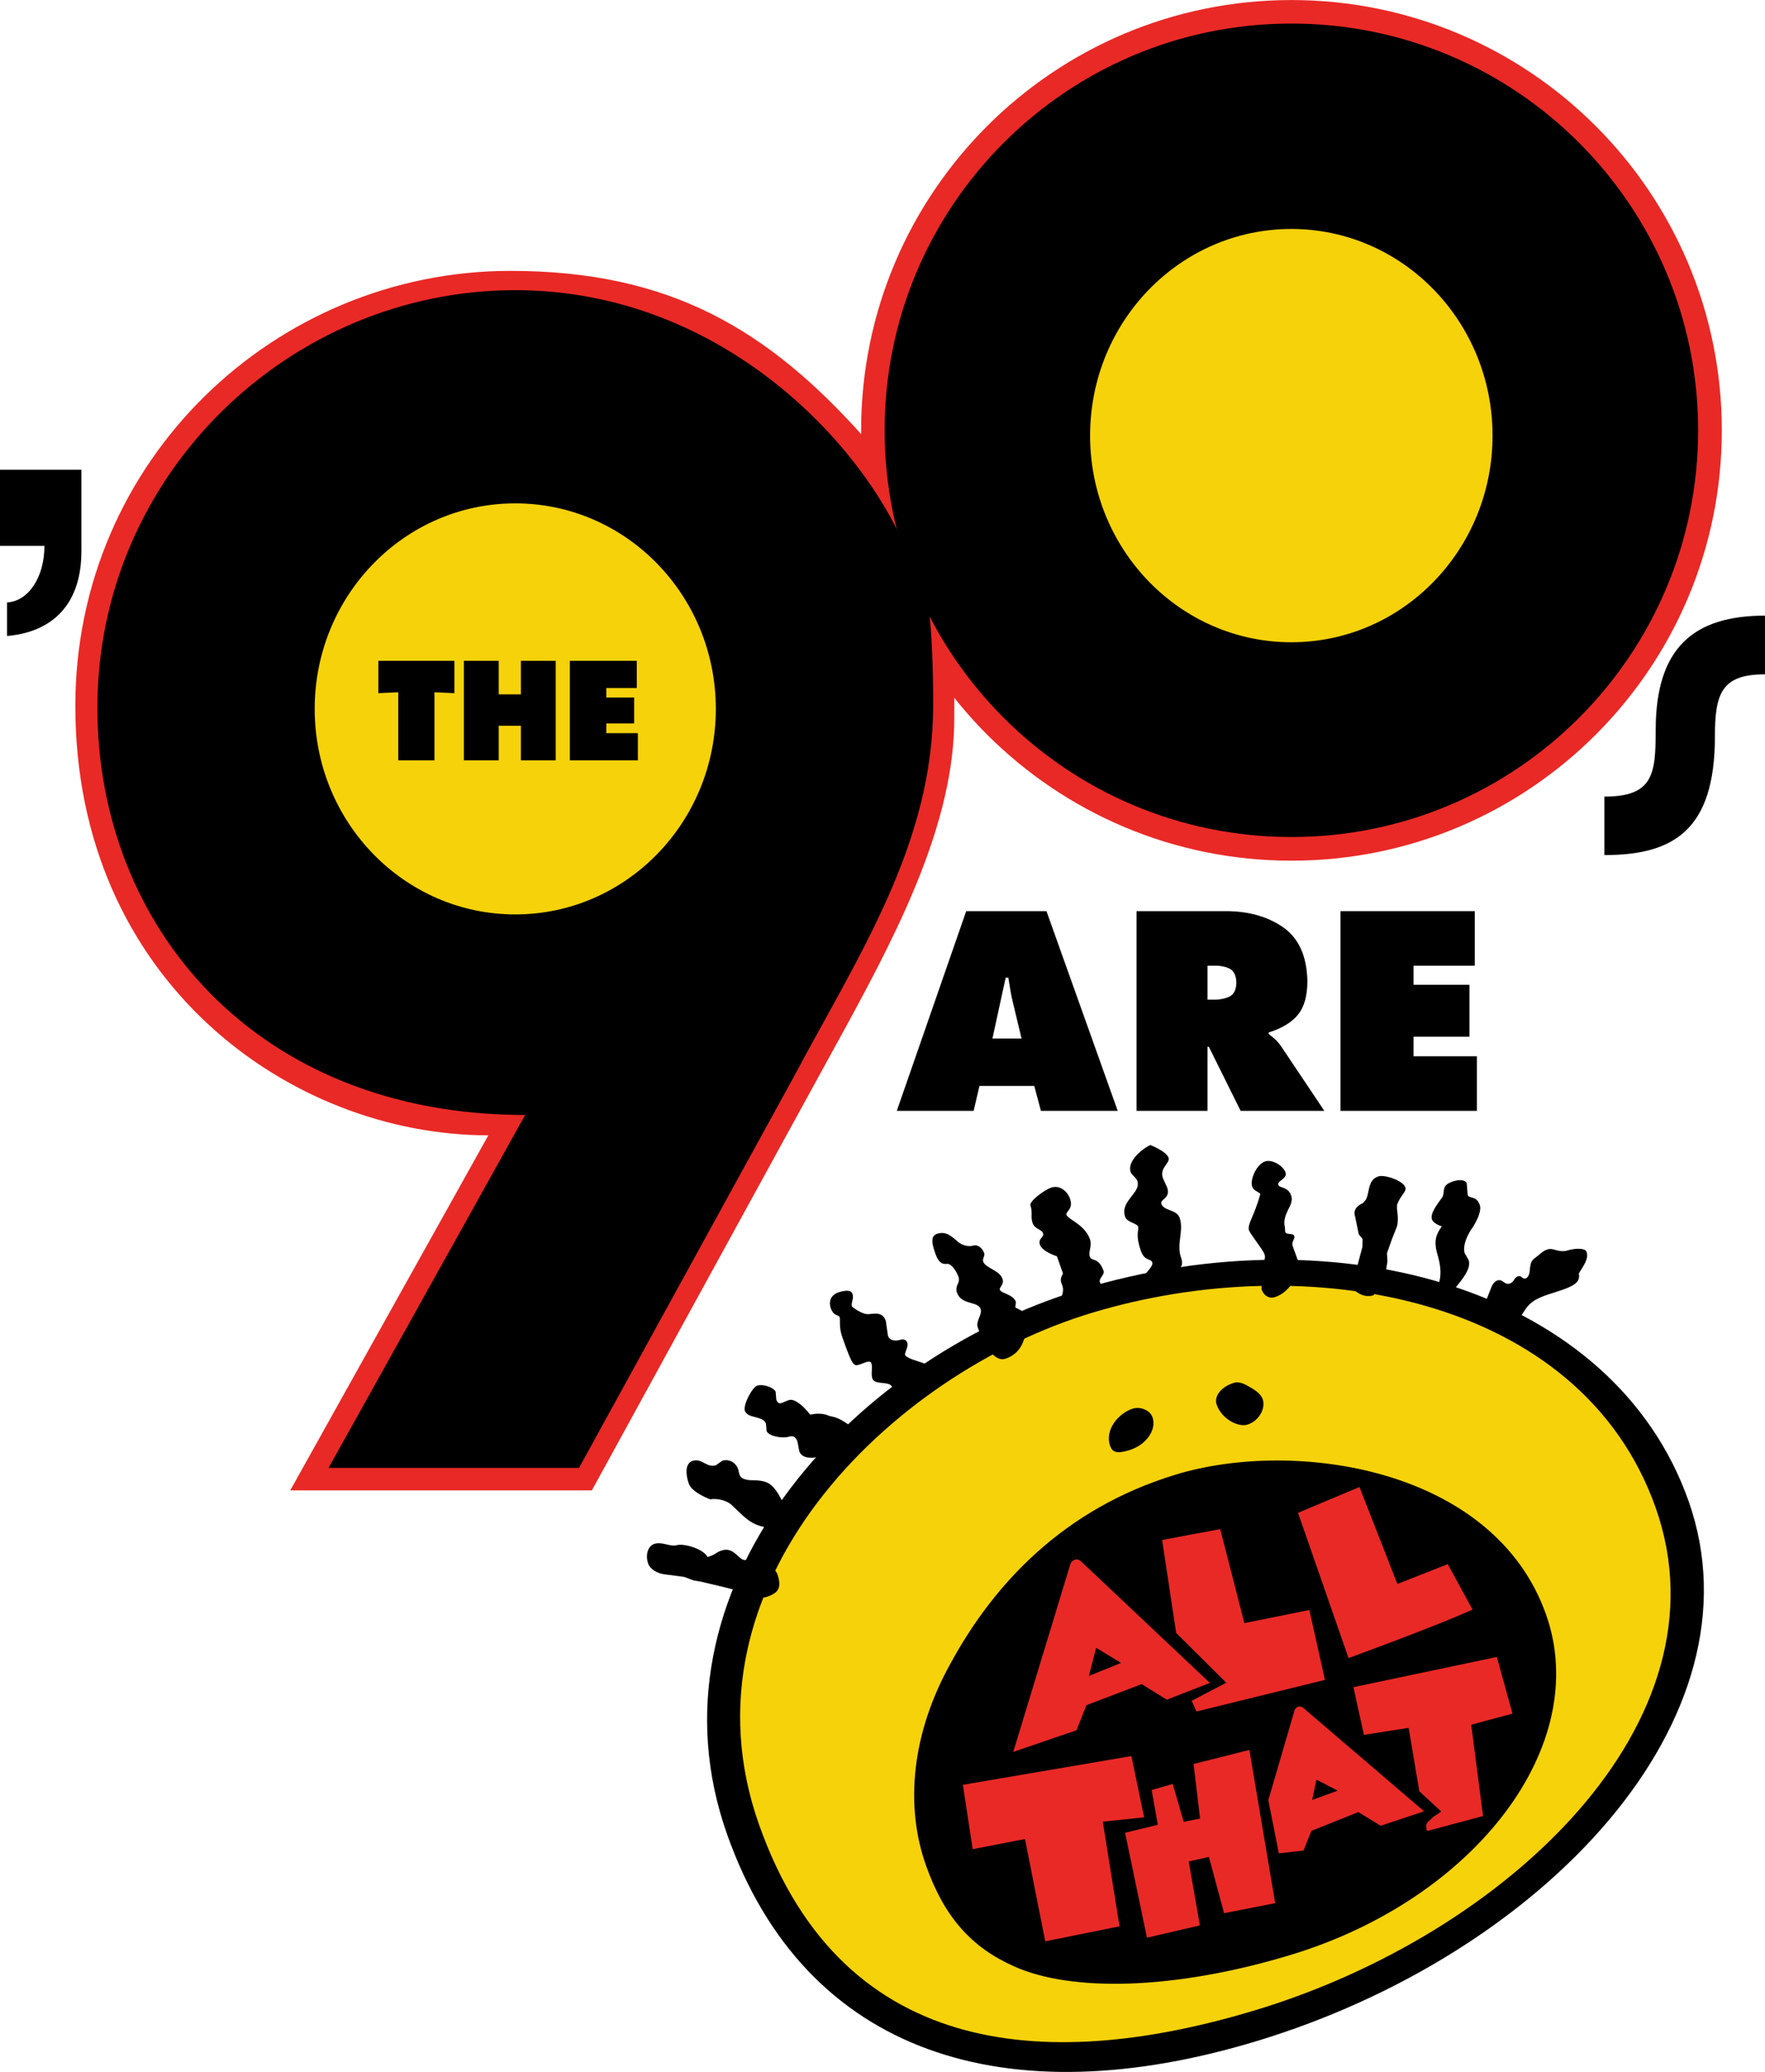
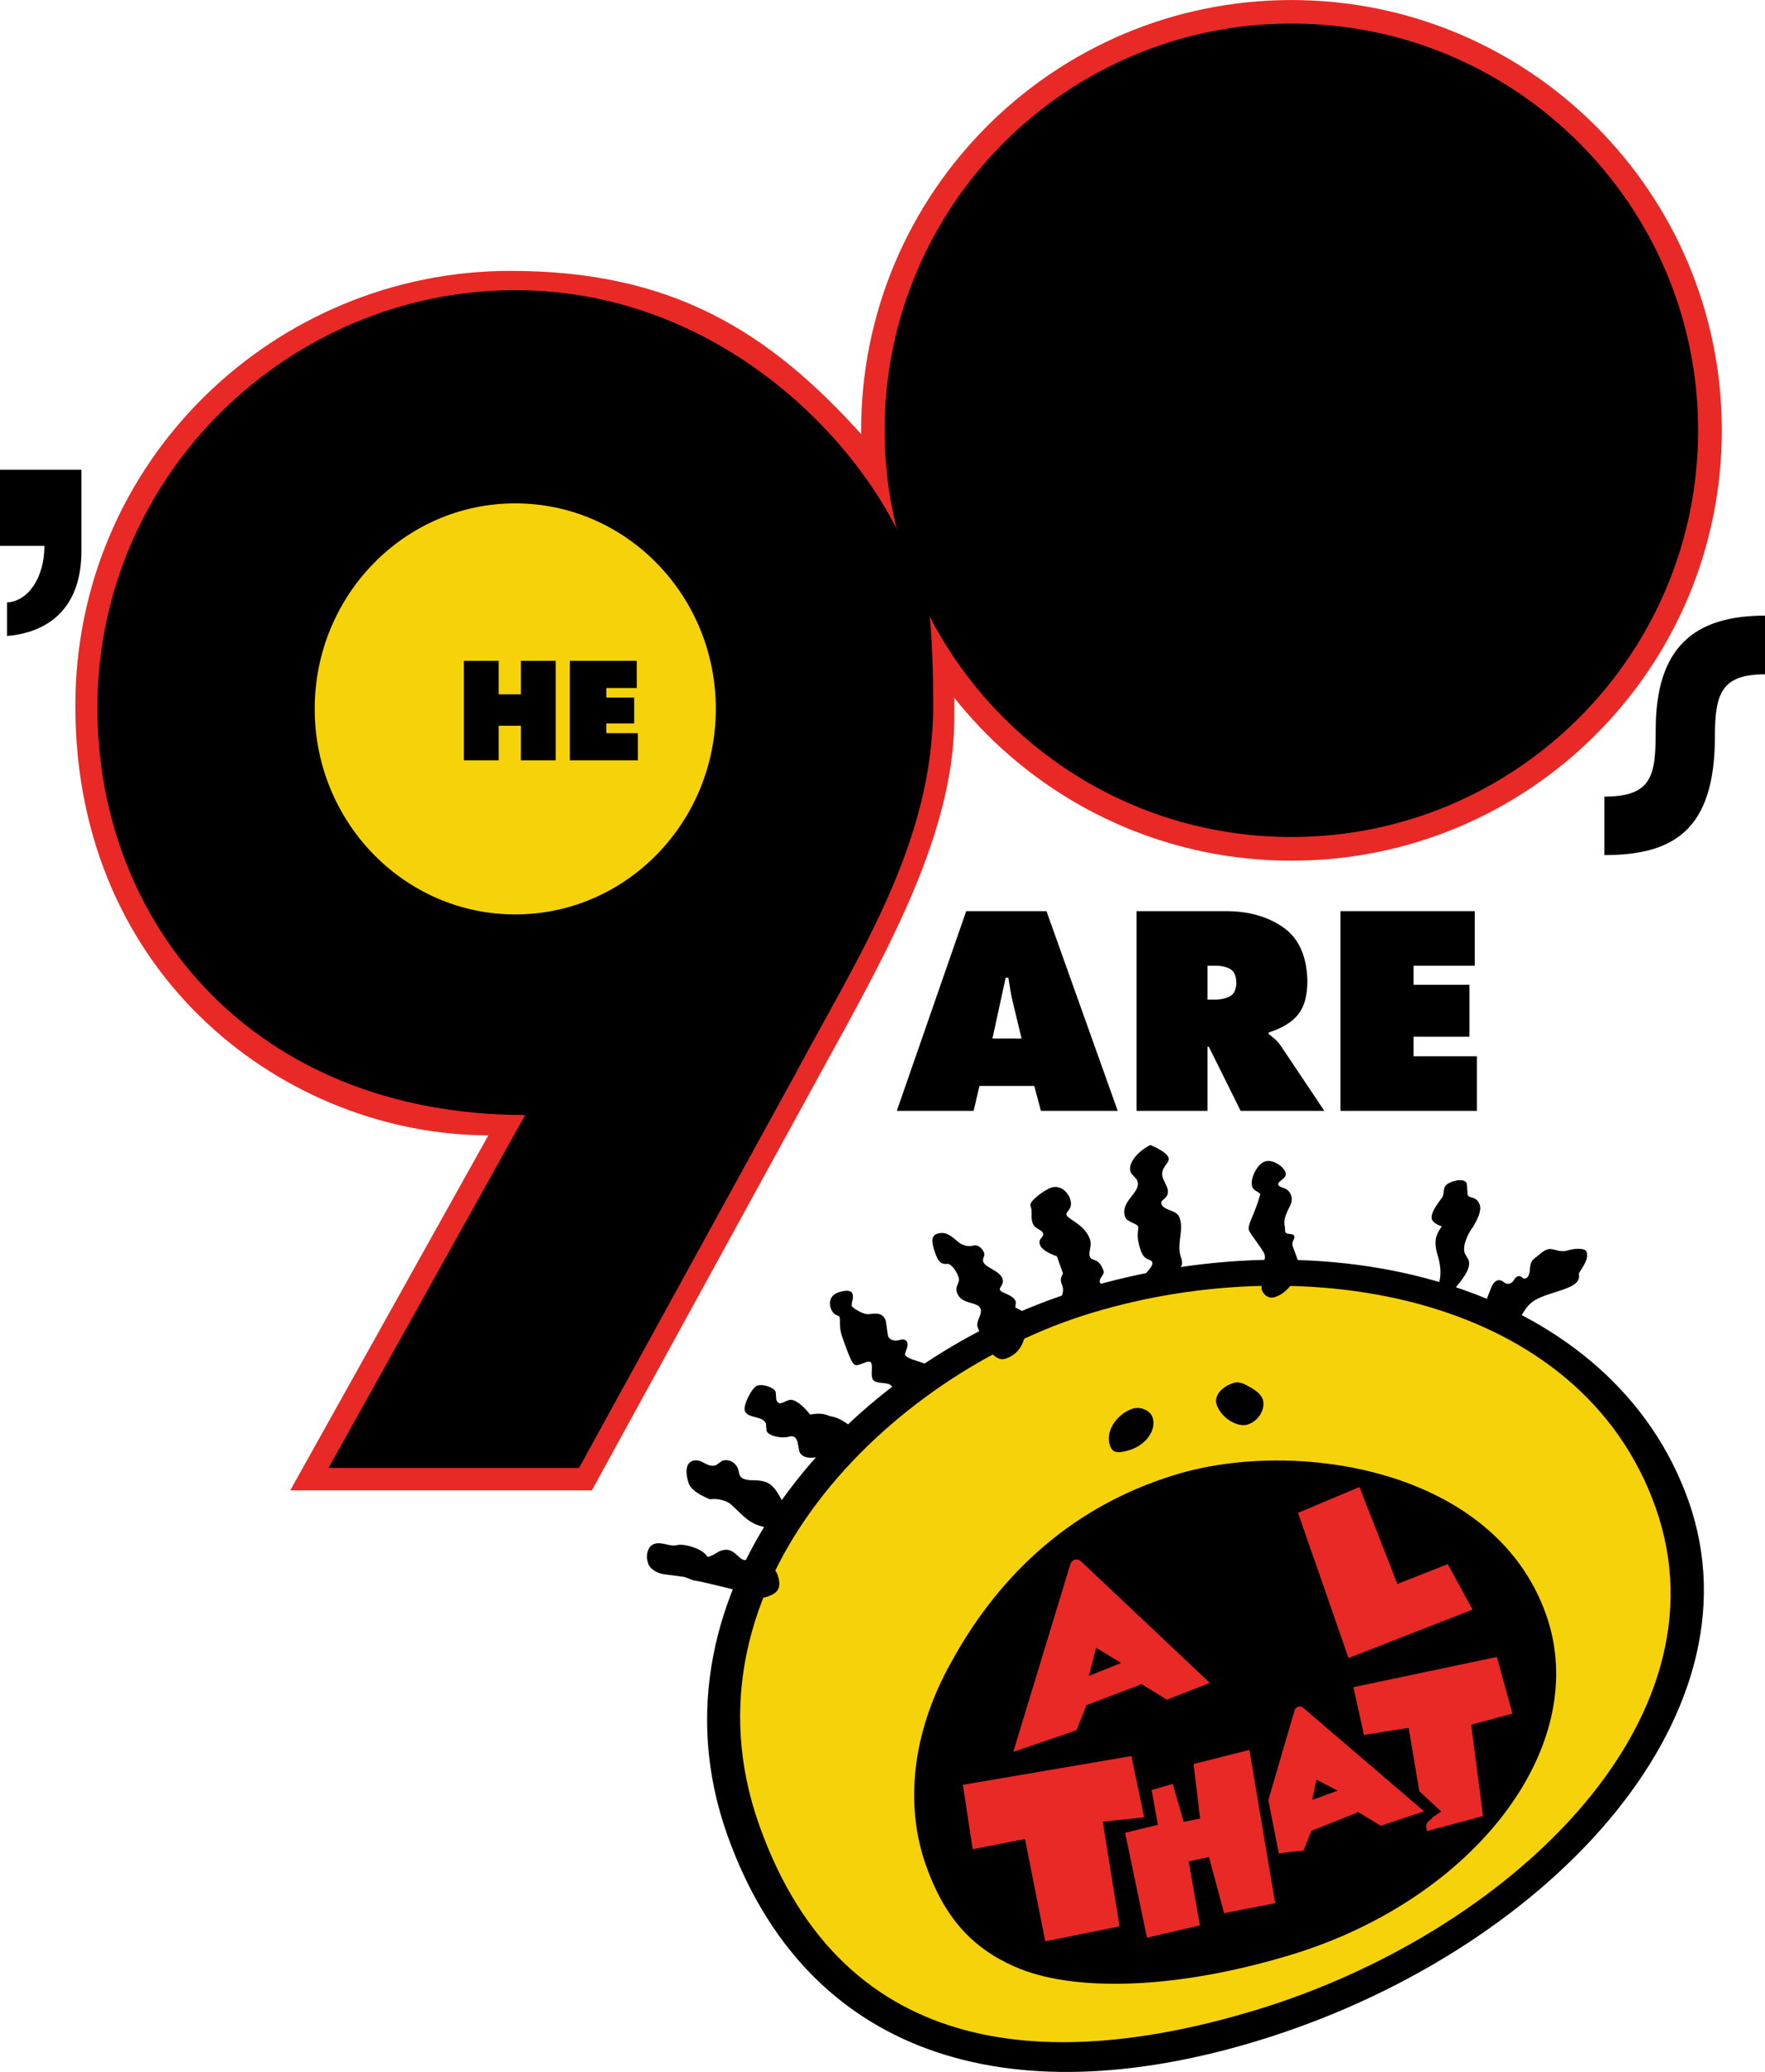
<svg xmlns="http://www.w3.org/2000/svg" xmlns:ns1="http://www.inkscape.org/namespaces/inkscape" xmlns:ns2="http://sodipodi.sourceforge.net/DTD/sodipodi-0.dtd" width="1000" height="1173.969" id="svg3365" version="1.1" ns1:version="0.48.5 r10040" ns2:docname="90.svg">
  <defs id="defs3367" />
  <ns2:namedview id="base" pagecolor="#ffffff" bordercolor="#666666" borderopacity="1.0" ns1:pageopacity="0.0" ns1:pageshadow="2" ns1:zoom="0.28300781" ns1:cx="1183.5897" ns1:cy="316.7071" ns1:document-units="px" ns1:current-layer="layer1" showgrid="false" ns1:window-width="1040" ns1:window-height="1025" ns1:window-x="875" ns1:window-y="-8" ns1:window-maximized="0" fit-margin-top="0" fit-margin-left="0" fit-margin-right="0" fit-margin-bottom="0">
    <ns1:grid type="xygrid" id="grid3382" empspacing="5" visible="true" enabled="true" snapvisiblegridlinesonly="true" originx="182.448px" originy="-339.749px" />
  </ns2:namedview>
  <g ns1:label="Layer 1" ns1:groupmode="layer" id="layer1" transform="translate(182.448,461.356)">
    <path style="fill:#e92926;fill-opacity:1;stroke:none" d="m -139.765,-61.381 c 0,-139.185 113.181,-246.492 246.492,-246.492 89.997,0 145.62,32.77 200.679,94.673 l 50.904,107.262 -0.094,51.579 c 0,57.716 -30.19,117.344 -59.9,172.034 l -145.439,265.427 -170.891,0 112.251,-201.185 c -112.541,0 -234.002,-87.839 -234.002,-243.297 z" id="path3399" ns1:connector-curvature="0" ns2:nodetypes="cccccccccc" />
    <path ns2:type="arc" style="fill:#e92926;fill-opacity:1;fill-rule:evenodd;stroke:none" id="path3380" ns2:cx="254.85162" ns2:cy="243.63893" ns2:rx="128.53001" ns2:ry="128.53001" d="m 383.382,243.639 c 0,70.985 -57.545,128.53 -128.53,128.53 -70.985,0 -128.53,-57.545 -128.53,-128.53 0,-70.985 57.545,-128.53 128.53,-128.53 70.985,0 128.53,57.545 128.53,128.53 z" transform="matrix(1.897,0,0,1.897,65.803,-679.692)" />
    <path transform="matrix(1.793,0,0,1.793,92.259,-654.399)" d="m 383.382,243.639 c 0,70.985 -57.545,128.53 -128.53,128.53 -70.985,0 -128.53,-57.545 -128.53,-128.53 0,-70.985 57.545,-128.53 128.53,-128.53 70.985,0 128.53,57.545 128.53,128.53 z" ns2:ry="128.53001" ns2:rx="128.53001" ns2:cy="243.63893" ns2:cx="254.85162" id="path3384" style="fill:#000000;fill-opacity:1;fill-rule:evenodd;stroke:none" ns2:type="arc" />
-     <path ns2:type="arc" style="fill:#f6d20a;fill-opacity:1;fill-rule:evenodd;stroke:none" id="path3386" ns2:cx="254.85162" ns2:cy="243.63893" ns2:rx="128.53001" ns2:ry="128.53001" d="m 383.382,243.639 c 0,70.985 -57.545,128.53 -128.53,128.53 -70.985,0 -128.53,-57.545 -128.53,-128.53 0,-70.985 57.545,-128.53 128.53,-128.53 70.985,0 128.53,57.545 128.53,128.53 z" transform="matrix(0.887,0,0,0.911,323.122,-436.49)" />
    <path style="fill:#000000;fill-opacity:1;stroke:none" d="m -127.273,-60.246 c 0,-132.63 109.276,-236.698 236.698,-236.698 119.404,0 202.035,91.664 224.348,154.226 0,0 12.491,-7.559 12.491,80.91 0,78.611 -42.177,141.543 -78.854,210.387 l -121.805,221.795 -141.918,0 L 115.098,170.396 c -153.368,0 -242.371,-107.663 -242.371,-230.641 z" id="path3401" ns1:connector-curvature="0" ns2:nodetypes="ccccccccc" />
    <path ns2:type="arc" style="fill:#f6d20a;fill-opacity:1;fill-rule:evenodd;stroke:none" id="path3413" ns2:cx="-29.040718" ns2:cy="316.84802" ns2:rx="55.320911" ns2:ry="55.320911" d="m 26.28,316.848 c 0,30.553 -24.768,55.321 -55.321,55.321 -30.553,0 -55.321,-24.768 -55.321,-55.321 0,-30.553 24.768,-55.321 55.321,-55.321 30.553,0 55.321,24.768 55.321,55.321 z" transform="matrix(2.054,0,0,2.105,169.131,-726.661)" />
    <g transform="matrix(3.752,0,0,3.752,459.168,336.093)" style="font-size:40px;font-style:normal;font-weight:normal;line-height:125%;letter-spacing:0px;word-spacing:0px;fill:#808000;fill-opacity:1;stroke:none;font-family:Sans" id="flowRoot3415">
      <path d="m -23.104,-48.544 8.28,0 1,3.76 11.6,0 -10.76,-30.16 -12.12,0 -10.48,30.16 11.6,0 z m 1.96,-7.16 2,-9.2 0.4,0 c 0.097,0.642 0.202,1.288 0.315,1.94 0.112,0.652 0.247,1.298 0.405,1.94 l 1.28,5.32 z" style="fill:#000000;fill-opacity:1;stroke:none;font-family:Futura ExtraBold;-inkscape-font-specification:Futura ExtraBold" id="path3439" ns1:connector-curvature="0" />
      <path d="m 0.615,-44.784 10.72,0 0,-9.68 0.2,0 4.8,9.68 12.64,0 -6.56,-9.8 c -0.304,-0.432 -0.616,-0.787 -0.935,-1.065 -0.319,-0.277 -0.621,-0.522 -0.905,-0.735 l 0,-0.24 c 2.028,-0.637 3.512,-1.543 4.45,-2.72 0.938,-1.177 1.402,-2.883 1.39,-5.12 -0.098,-3.762 -1.342,-6.458 -3.73,-8.09 -2.388,-1.632 -5.332,-2.428 -8.83,-2.39 l -13.24,0 z m 10.72,-21.92 0.84,0 c 0.969,-0.037 1.791,0.107 2.465,0.43 0.674,0.323 1.026,1.047 1.055,2.17 -0.038,1.085 -0.413,1.785 -1.125,2.1 -0.713,0.315 -1.537,0.455 -2.475,0.42 l -0.76,0 z" style="fill:#000000;fill-opacity:1;stroke:none;font-family:Futura ExtraBold;-inkscape-font-specification:Futura ExtraBold" id="path3441" ns1:connector-curvature="0" />
      <path d="m 31.41,-44.784 20.6,0 0,-8.24 -9.56,0 0,-2.96 8.44,0 0,-7.84 -8.44,0 0,-2.88 9.24,0 0,-8.24 -20.28,0 z" style="fill:#000000;fill-opacity:1;stroke:none;font-family:Futura ExtraBold;-inkscape-font-specification:Futura ExtraBold" id="path3443" ns1:connector-curvature="0" />
      <path style="fill:#000000;fill-opacity:1;stroke:none" d="m -180.097,264.785 0,-10.435 c 6.728,-0.387 11.643,-7.906 11.643,-17.612 l -13.994,0 0,-23.713 25.509,0 0,25.337 c 0,18.671 -11.286,25.472 -23.158,26.422 z" id="path3445" ns1:connector-curvature="0" transform="matrix(0.485,0,0,0.485,-82.598,-244.921)" ns2:nodetypes="cccccccc" />
    </g>
    <g transform="matrix(1.87,0,0,1.87,97.252,53.215)" style="font-size:40px;font-style:normal;font-weight:normal;line-height:125%;letter-spacing:0px;word-spacing:0px;fill:#000000;fill-opacity:1;stroke:none;font-family:Sans" id="flowRoot3423">
-       <path d="m -34.944,-65.143 6.04,-0.28 0,20.64 10.96,0 0,-20.64 6.04,0.28 0,-9.8 -23.04,0 z" style="fill:#000000;fill-opacity:1;font-family:Futura ExtraBold;-inkscape-font-specification:Futura ExtraBold" id="path3432" ns1:connector-curvature="0" />
      <path d="m -9.036,-44.784 10.56,0 0,-10.48 6.72,0 0,10.48 10.56,0 0,-30.16 -10.56,0 0,10.16 -6.72,0 0,-10.16 -10.56,0 z" style="fill:#000000;fill-opacity:1;font-family:Futura ExtraBold;-inkscape-font-specification:Futura ExtraBold" id="path3434" ns1:connector-curvature="0" />
      <path d="m 23.083,-44.784 20.6,0 0,-8.24 -9.56,0 0,-2.96 8.44,0 0,-7.84 -8.44,0 0,-2.88 9.24,0 0,-8.24 -20.28,0 z" style="fill:#000000;fill-opacity:1;font-family:Futura ExtraBold;-inkscape-font-specification:Futura ExtraBold" id="path3436" ns1:connector-curvature="0" />
    </g>
    <path style="fill:#000000;fill-opacity:1;stroke:none" d="m 726.548,-9.998 c 27.62,0 29.078,-12.591 29.078,-37.765 0,-46.561 21.517,-64.772 61.926,-64.772 l 0,33.264 c -24.382,0 -28.378,10.505 -28.378,35.144 0,53.041 -23.342,67.266 -62.626,67.266 z" id="path3447" ns1:connector-curvature="0" ns2:nodetypes="ccccccc" />
    <path style="fill:#000000;fill-opacity:1;stroke:none" d="M 229.529,578.063 C 274.031,703.752 388.81,737.704 529.281,695.216 691.846,646.046 817.888,512.399 774.185,388.965 732.061,269.991 577.699,224.592 429.806,269.324 297.605,309.31 180.61,439.898 229.529,578.063 z" id="path3460" ns1:connector-curvature="0" ns2:nodetypes="ccccc" />
    <path style="fill:#f6d20a;fill-opacity:1;stroke:none" d="m 247.636,572.566 c -48.16,-136.021 74.45,-255.554 188.427,-290.028 122.16,-36.949 276.901,-10.066 319.516,110.293 43.055,121.603 -84.482,241.747 -226.794,284.792 -111.752,33.801 -232.835,31.4 -281.149,-105.057 z" id="path3462" ns1:connector-curvature="0" ns2:nodetypes="ccccc" />
    <path style="fill:#000000;fill-opacity:1;stroke:none" d="m 342.15,595.505 c -11.775,-33.257 -8.482,-74.325 14.264,-114.92 23.969,-43.819 63.2,-87.045 127.586,-106.52 67.141,-20.308 179.972,-4.027 209.494,79.352 26.246,74.127 -40.148,161.27 -144.855,192.94 -66.59,20.141 -124.5,20.79 -156.33,6.526 -24.327,-10.742 -39.741,-27.954 -50.159,-57.379 z" id="path3468" ns1:connector-curvature="0" ns2:nodetypes="ccccccc" />
    <path style="fill:#e92926;fill-opacity:1;stroke:none" d="m 409.755,638.603 42.095,-8.487 -9.494,-59.311 23.436,-2.452 -7.236,-34.722 -95.481,16.291 5.576,36.475 29.634,-5.769 z" id="path3470" ns1:connector-curvature="0" />
    <path style="fill:#e92926;fill-opacity:1;stroke:none" d="m 467.376,636.552 -12.377,-59.462 18.558,-4.52 -3.535,-19.693 11.969,-3.452 6.215,21.488 9.274,-1.88 -3.697,-30.907 31.641,-7.973 14.605,86.832 -28.947,5.681 -8.588,-31.865 -11.456,2.54 6.331,36.247 z" id="path3472" ns1:connector-curvature="0" />
    <path style="fill:#e92926;fill-opacity:1;stroke:none" d="m 552.841,505.737 c -0.882,0.364 -1.603,1.16 -1.873,2.136 l -14.823,50.728 5.943,30.151 13.976,-1.587 4.465,-11.151 26.598,-10.638 12.681,7.749 24.603,-8.179 -68.652,-58.76 c -0.988,-0.731 -2.037,-0.813 -2.919,-0.449 z m 10.586,41.259 12.015,6.238 -14.442,5.248 2.427,-11.486 z" id="path3474" ns1:connector-curvature="0" />
    <path style="fill:#e92926;fill-opacity:1;stroke:none" d="m 657.802,567.632 -6.701,-51.763 23.387,-6.301 -8.865,-32.089 -81.262,17.111 5.948,27.032 25.349,-3.969 6.029,35.918 12.417,11.458 -4.413,3.016 -3.356,3.116 -0.714,1.393 0.078,2.582 0.433,0.962 z" id="path3478" ns1:connector-curvature="0" />
    <path style="fill:#e92926;fill-opacity:1;stroke:none" d="m 426.616,422.332 c -1.387,0.388 -2.526,1.719 -2.907,3.448 l -32.078,105.499 35.829,-12.264 5.663,-14.226 31.275,-11.91 14.244,8.823 24.368,-9.511 -72.923,-68.816 c -1.167,-1.076 -2.393,-1.346 -3.472,-1.043 z m 11.98,49.948 14.106,8.579 -18.214,7.365 4.108,-15.944 z" id="path3480" ns1:connector-curvature="0" />
-     <path style="fill:#e92926;fill-opacity:1;stroke:none" d="m 483.929,463.858 -7.958,-52.65 32.927,-6.177 13.662,53.278 36.844,-7.446 8.823,39.612 -72.807,17.903 -2.708,-6.074 19.606,-10.217 z" id="path3484" ns1:connector-curvature="0" />
-     <path style="fill:#e92926;fill-opacity:1;stroke:none" d="m 581.592,478.112 -28.625,-82.291 34.805,-14.646 21.497,54.943 28.535,-11.236 14.044,25.76 c -21.1,9.568 -70.256,27.47 -70.256,27.47 z" id="path3486" ns1:connector-curvature="0" ns2:nodetypes="ccccccc" />
+     <path style="fill:#e92926;fill-opacity:1;stroke:none" d="m 581.592,478.112 -28.625,-82.291 34.805,-14.646 21.497,54.943 28.535,-11.236 14.044,25.76 z" id="path3486" ns1:connector-curvature="0" ns2:nodetypes="ccccccc" />
    <path style="fill:#000000;fill-opacity:1;stroke:none" d="m 446.538,357.945 c -3.333,-9.414 5.165,-18.858 12.862,-21.186 4.028,-1.218 9.639,0.695 11.127,4.896 2.417,6.825 -3.27,15.67 -13.283,18.698 -6.933,2.097 -9.441,1.163 -10.706,-2.408 z" id="path3492" ns1:connector-curvature="0" ns2:nodetypes="ccccc" />
    <path style="fill:#000000;fill-opacity:1;stroke:none" d="m 506.894,334.568 c -1.665,-4.702 2.401,-10.183 9.856,-12.437 3.4,-1.028 7.557,1.665 7.557,1.665 3.116,1.68 7.373,4.032 8.636,7.601 1.809,5.11 -1.97,12.406 -8.683,14.436 -5.206,1.575 -14.475,-3.101 -17.365,-11.265 z" id="path3494" ns1:connector-curvature="0" ns2:nodetypes="cccccc" />
    <path style="fill:#000000;fill-opacity:1;stroke:none" d="m 184.806,424.628 c -1.839,-5.193 0.058,-10.181 3.513,-11.226 4.466,-1.351 8.875,1.754 12.618,0.76 3.969,-1.201 15.262,2.065 17.486,6.717 4.966,-1.502 4.644,-2.712 8.244,-3.801 7.104,-2.149 9.56,6.237 13.425,5.449 6,2.644 16.021,2.764 17.864,7.97 3.262,9.214 -0.89,11.384 -7.244,13.306 l -23.19,-5.943 -12.904,-3.051 -4.05,-0.677 -5.372,-2.001 -11.23,-1.477 c -4.097,-0.517 -8.073,-2.95 -9.162,-6.025 z" id="path3496" ns1:connector-curvature="0" ns2:nodetypes="cccccccccccccc" />
    <path style="fill:#000000;fill-opacity:1;stroke:none" d="m 207.793,379.226 c -1.708,-4.823 -2.361,-11.474 2.269,-12.875 5.231,-1.582 7.83,4.104 13.104,2.509 l 3.641,-2.572 c 3.967,-1.2 7.679,1.223 8.884,4.626 1.022,2.885 -0.057,5.641 6.535,6.387 10.439,0.065 12.874,1.304 18.379,11.504 l 6.018,5.133 -14.826,10.072 c -9.498,-1.258 -13.579,-7.125 -19.598,-12.498 -2.612,-2.746 -8.439,-4.045 -12.289,-3.356 0,0 -10.248,-3.653 -12.116,-8.93 z" id="path3498" ns1:connector-curvature="0" ns2:nodetypes="cccccccccccc" />
    <path style="fill:#000000;fill-opacity:1;stroke:none" d="m 270.407,360.935 -0.995,-5.316 c -0.895,-2.527 -2.087,-3.797 -4.946,-2.932 -3.704,1.12 -11.396,-0.228 -12.576,-3.239 l -0.377,-4.166 c -1.629,-4.602 -10.36,-2.762 -11.943,-7.231 -1.154,-3.26 4.184,-13.454 7.01,-14.308 3.59,-1.086 9.612,1.175 10.458,3.561 l 0.334,4.354 c 1.373,3.877 3.731,1.309 7.241,0.248 3.121,-0.944 8.132,3.282 11.93,8.244 3.277,-0.585 6.995,-1.005 10.856,0.751 1.993,0.627 4.373,0.258 11.079,5.055 l 2.669,9.111 -19.925,9.053 c 0,0 -8.858,2.335 -10.812,-3.184 z" id="path3500" ns1:connector-curvature="0" ns2:nodetypes="cccccccccccccccc" />
    <path style="fill:#000000;fill-opacity:1;stroke:none" d="m 288.246,279.876 c -1.215,-3.432 -0.355,-7.56 4.786,-9.115 4.476,-1.354 6.848,-0.88 7.475,0.889 1.087,3.071 -1.053,5.003 -0.213,7.375 0,0 5.906,4.795 9.757,4.181 3.182,-0.233 7.53,-1.367 9.368,3.824 l 1.23,8.484 c 0.945,2.669 4.017,3.183 7.103,2.25 3.002,-0.908 5.062,1.445 3.399,5.332 l -0.925,2.954 c 0.861,2.431 7.373,3.671 11.397,5.29 l -5.999,16.079 -12.823,-3.194 c -1.497,-3.152 -9.642,-0.704 -10.975,-4.467 -0.955,-2.698 0.256,-6.325 -0.597,-8.735 -0.725,-2.047 -4.203,0.023 -6.57,0.739 -3.472,1.05 -3.941,1.299 -9.849,-15.387 -2.142,-6.049 -0.998,-9.869 -1.566,-11.473 -0.499,-1.408 -3.326,-0.304 -4.998,-5.026 z" id="path3502" ns1:connector-curvature="0" ns2:nodetypes="ccccccccccccccccccc" />
    <path style="fill:#000000;fill-opacity:1;stroke:none" d="m 386.89,308.585 c -4.101,1.24 -10.108,-2.946 -15.43,-17.978 -1.117,-3.576 2.793,-7.14 1.651,-10.366 -1.561,-4.41 -10.849,-2.072 -13.357,-9.155 -1.432,-4.045 2.067,-5.479 0.863,-8.879 -1.611,-4.55 -4.417,-7.192 -5.854,-7.442 -1.761,-0.049 -4.786,1.139 -7.177,-5.615 -1.882,-5.314 -3.218,-10.201 0.995,-11.475 5.009,-1.515 7.922,1.423 11.157,4.055 2.076,2.144 6.068,3.633 9.225,2.678 2.769,-0.838 5.289,1.765 6.094,4.041 0.869,1.617 -1.101,3.198 -0.44,5.066 1.293,3.652 9.203,4.842 10.908,9.658 1.153,3.257 -1.979,4.801 -1.46,6.266 0.75,2.118 7.522,2.506 9.053,6.831 l -0.317,3.187 4.423,2.288 c 3.282,9.268 1.728,23.193 -10.334,26.841 z" id="path3504" ns1:connector-curvature="0" ns2:nodetypes="cccccccccccccccccc" />
    <path style="fill:#000000;fill-opacity:1;stroke:none" d="m 417.936,275.123 c 0,0 2.951,-3.911 1.521,-7.949 -0.959,-2.71 -1.484,-3.455 0.346,-6.999 l -3.441,-9.717 c 0,0 -8.211,-2.599 -9.57,-6.437 -1.345,-3.798 2.559,-4.274 1.721,-6.642 -0.782,-2.21 -4.686,-2.289 -5.896,-5.706 -1.326,-3.746 0.203,-5.919 -1.269,-10.077 -0.693,-2.318 8.045,-8.912 11.99,-10.105 4.826,-1.46 9.006,2.245 10.439,6.293 2.162,6.107 -2.694,7.233 -1.99,9.22 0.927,2.619 10.325,5.414 13.278,13.755 1.384,3.908 -1.05,7.051 -0.029,9.935 1.022,2.885 4.924,-0.007 7.795,8.103 0.712,2.01 -2.899,4.242 -2.112,6.464 l 2.104,3.346 z" id="path3506" ns1:connector-curvature="0" ns2:nodetypes="ccccccccccccccccc" />
    <path style="fill:#000000;fill-opacity:1;stroke:none" d="m 465.965,261.428 c 1.5,-2.541 5.17,-5.435 4.393,-7.629 -0.732,-2.068 -4.334,-0.554 -6.361,-6.278 -3.443,-9.725 -0.946,-11.947 -1.653,-13.943 -0.643,-1.816 -6.223,-2.364 -7.298,-5.4 -3.199,-9.035 9.28,-13.678 6.883,-20.448 -0.675,-1.906 -3.21,-3.316 -3.797,-4.973 -1.967,-5.554 5.333,-12.567 11.19,-15.332 0,0 8.985,3.485 10.29,7.17 1.108,3.131 -5.317,5.575 -3.164,11.656 l 2.357,5.172 c 2.233,6.306 -4.225,6.619 -3.253,9.364 1.562,4.165 8.627,3.032 10.34,7.868 2.546,7.191 -1.917,14.808 0.756,22.357 1.852,5.23 -0.966,6.176 -0.966,6.176 l -6.028,9.134 z" id="path3508" ns1:connector-curvature="0" ns2:nodetypes="ccccccccccccccccc" />
    <path style="fill:#000000;fill-opacity:1;stroke:none" d="m 539.723,273.651 c -3.021,0.914 -6.107,-0.736 -7.448,-4.523 l 0.415,-13.855 c 1.047,-1.97 2.057,-3.838 1.26,-6.087 -0.868,-2.451 -8.031,-11.366 -8.752,-13.401 -1.157,-3.268 2.928,-7.989 6.41,-20.483 -0.479,-1.352 -3.704,-1.742 -4.575,-4.203 -1.509,-4.263 2.735,-13.012 7.376,-14.416 4.077,-1.233 10.15,2.51 11.483,6.274 1.224,3.458 -4.849,4.856 -4.108,6.949 0.773,2.185 5.43,0.865 7.289,6.116 0.951,2.687 -0.074,4.966 -1.841,8.343 -1.387,2.87 -2.601,6.213 -1.717,9.435 l 0.2,2.792 c 0.708,2 4.439,0.48 5.111,2.377 0.595,1.682 -1.733,3.27 -0.881,5.675 l 3.082,8.518 c 1.906,5.385 -4.068,17.694 -13.306,20.488 z" id="path3510" ns1:connector-curvature="0" ns2:nodetypes="cccccccccccccccccc" />
-     <path style="fill:#000000;fill-opacity:1;stroke:none" d="m 595.76,272.554 c -5.077,1.536 -9.315,-1.108 -12.453,-4.345 l 6.148,-23.042 0.072,-4.519 -2.166,-2.707 -2.07,-10.175 c -1.455,-3.839 2.082,-6.5 4.358,-7.37 l 1.725,-1.951 c 2.284,-3.744 0.825,-11.345 7.192,-13.271 3.616,-1.094 13.856,2.402 15.188,6.165 0.876,2.473 -2.443,4.219 -4.525,9.522 -0.863,2.634 1.215,7.338 -0.22,12.759 l -2.794,7.065 -2.833,8.002 0.247,4.633 -0.73,4.76 z" id="path3512" ns1:connector-curvature="0" ns2:nodetypes="ccccccccccccccccc" />
    <path style="fill:#000000;fill-opacity:1;stroke:none" d="m 632.385,266.982 c 1.995,-5.326 1.487,-10.862 -0.135,-16.518 -2.549,-8.336 -1.362,-11.92 2.169,-16.963 0,0 -4.676,-1.401 -5.577,-3.945 -1.261,-3.562 3.925,-9.737 5.93,-12.637 1.764,-3.547 -1.097,-6.729 6.468,-9.017 3.626,-1.097 6.659,-0.608 7.311,1.235 l 0.556,6.556 c 0.842,2.378 4.911,0.227 6.81,5.589 1.13,3.19 -1.103,8.067 -3.755,12.483 -3.347,4.369 -6.126,11.033 -4.707,15.041 l 2.153,3.72 c 1.755,4.957 -3.897,11.383 -7.815,16.233 z" id="path3514" ns1:connector-curvature="0" ns2:nodetypes="cccccccccccccc" />
    <path style="fill:#000000;fill-opacity:1;stroke:none" d="m 658.614,277.961 3.803,-9.724 c 0,0 1.134,-3.369 3.563,-4.104 3.223,-0.928 3.739,2.736 6.942,1.767 2.711,-0.82 2.234,-3.365 4.762,-4.13 2.034,-0.615 2.24,1.844 4.247,1.237 1.599,-0.483 2.382,-2.978 2.442,-5.698 0.45,-3.039 0.691,-4.45 3.284,-6.205 1.851,-1.302 3.805,-3.673 6.745,-4.562 3.445,-1.042 6.15,2.175 11.443,0.573 4.08,-1.29 9.822,-1.381 10.577,0.751 1.456,4.114 -1.865,8.091 -4.309,12.231 0.484,4.209 -0.337,6.742 -13.232,10.643 -13.967,4.225 -15.179,6.549 -19.766,13.964 z" id="path3516" ns1:connector-curvature="0" ns2:nodetypes="ccccccccccccccc" />
  </g>
</svg>